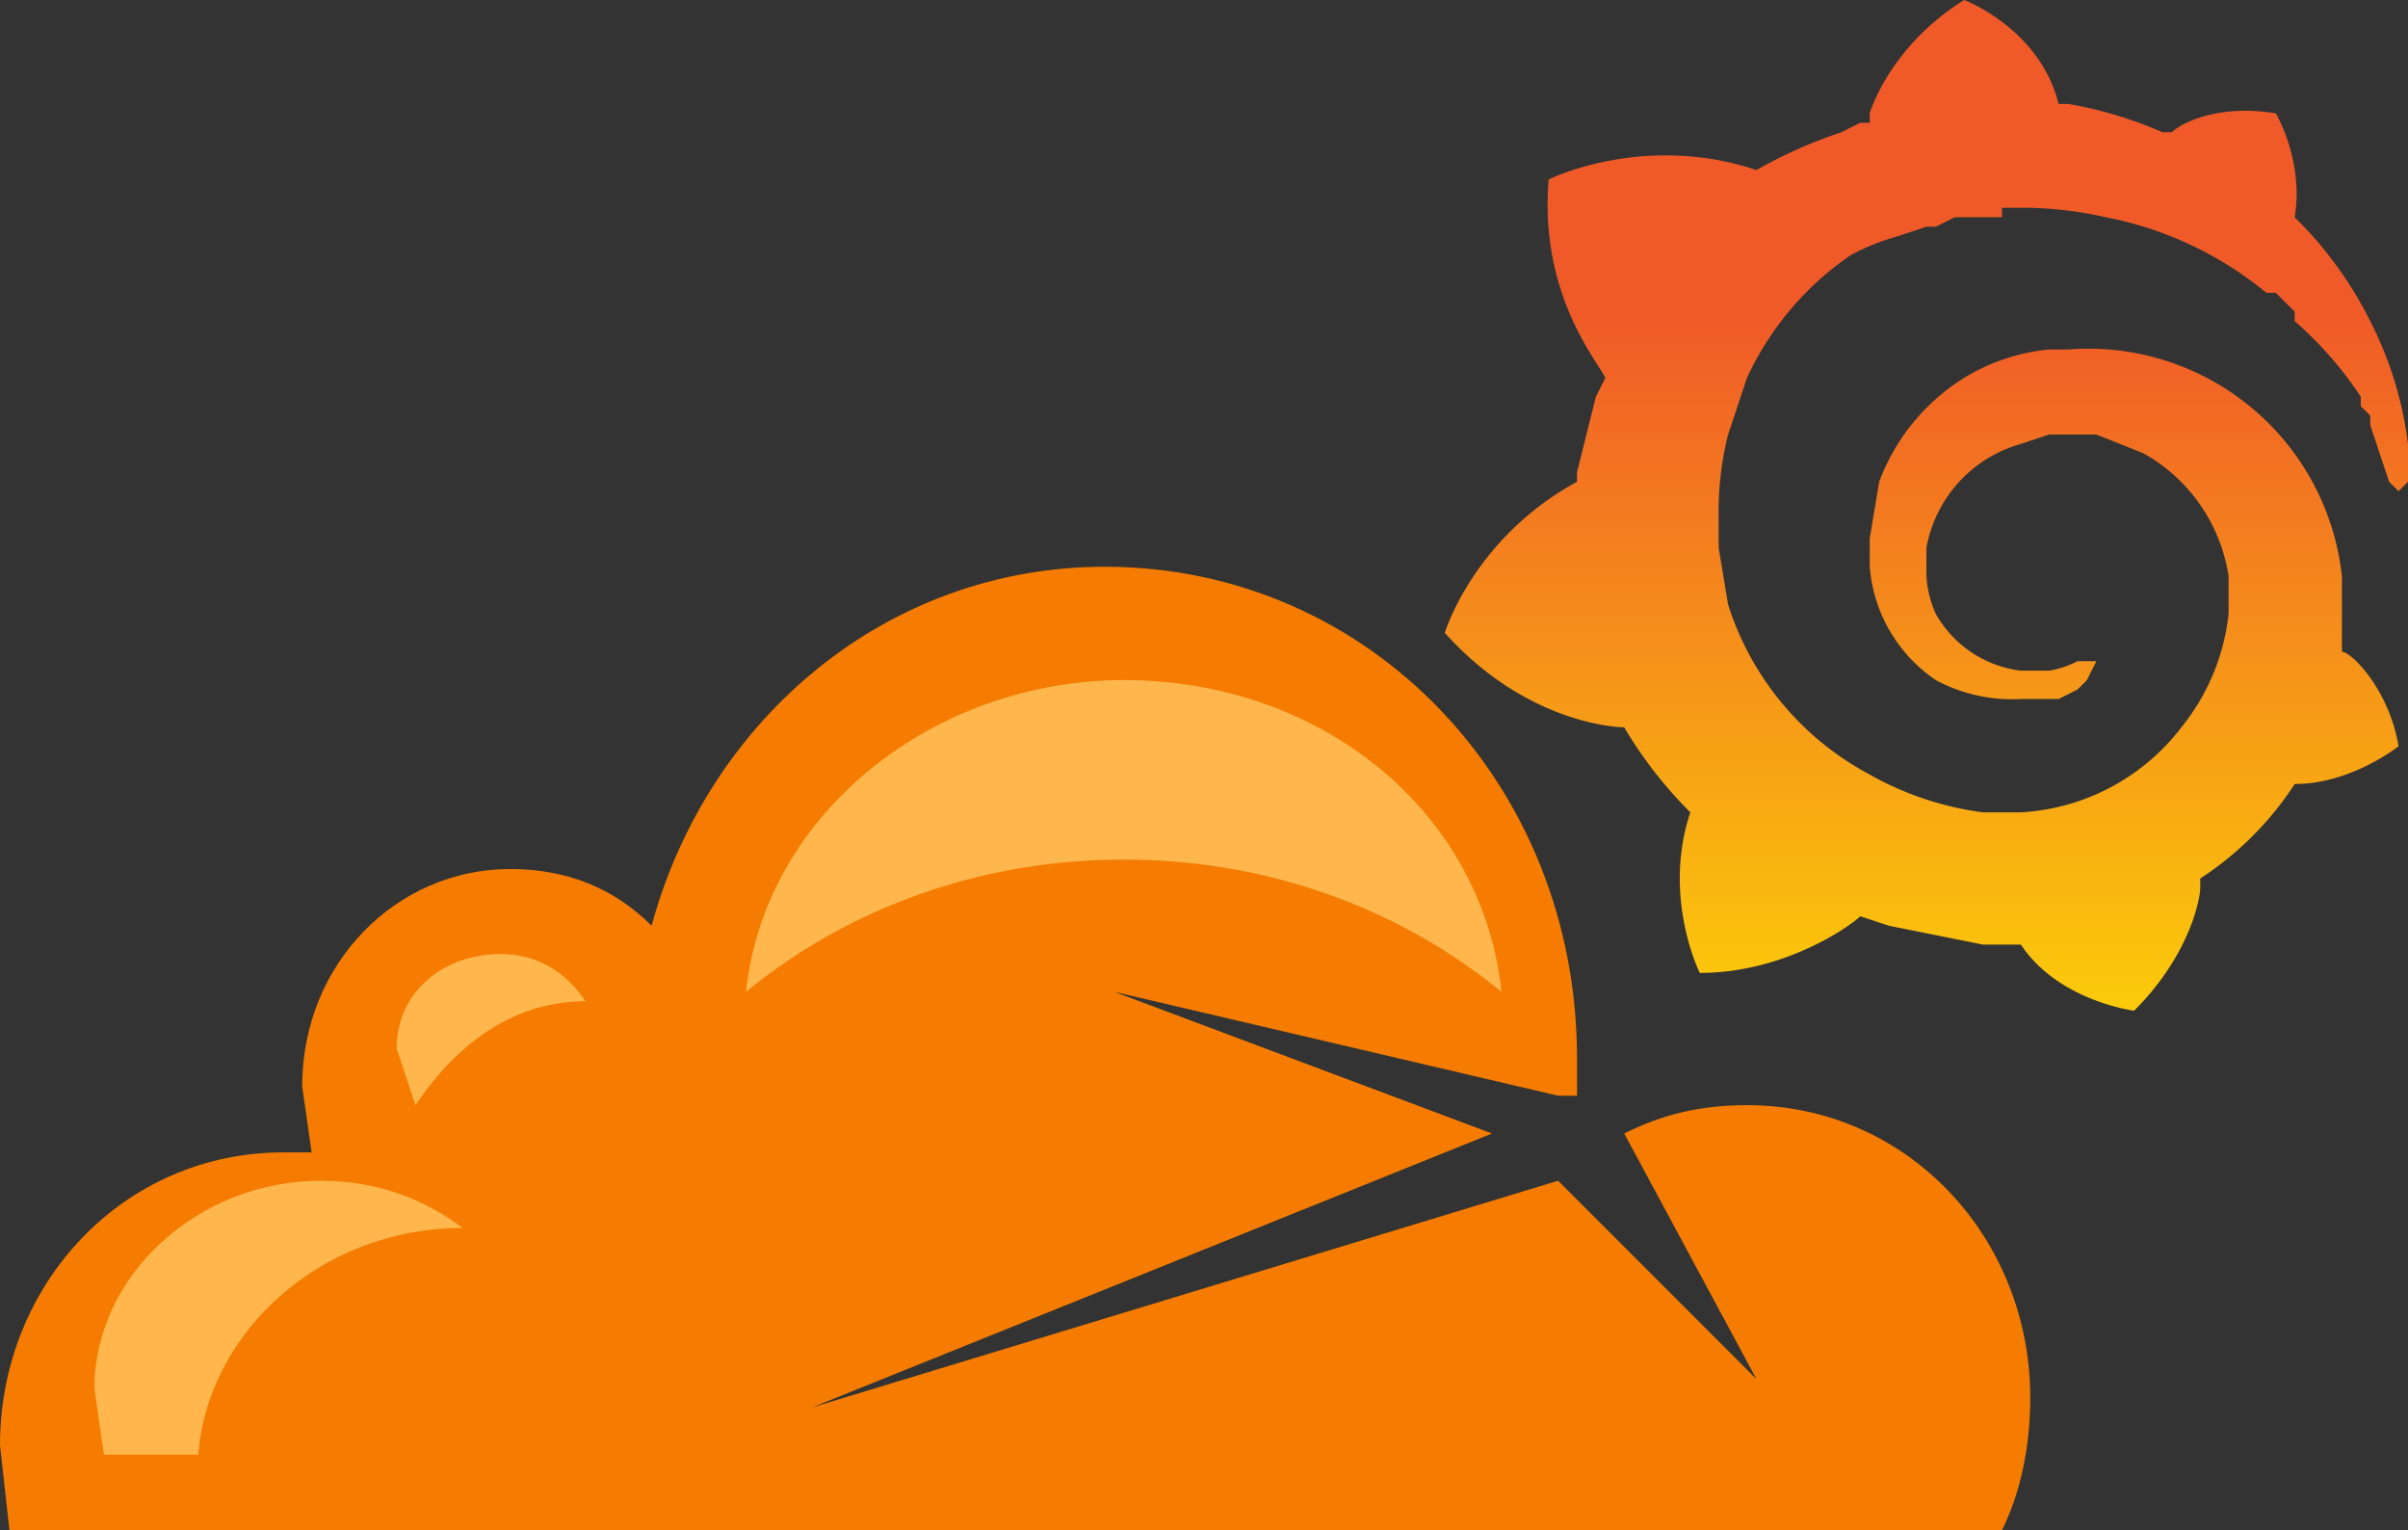
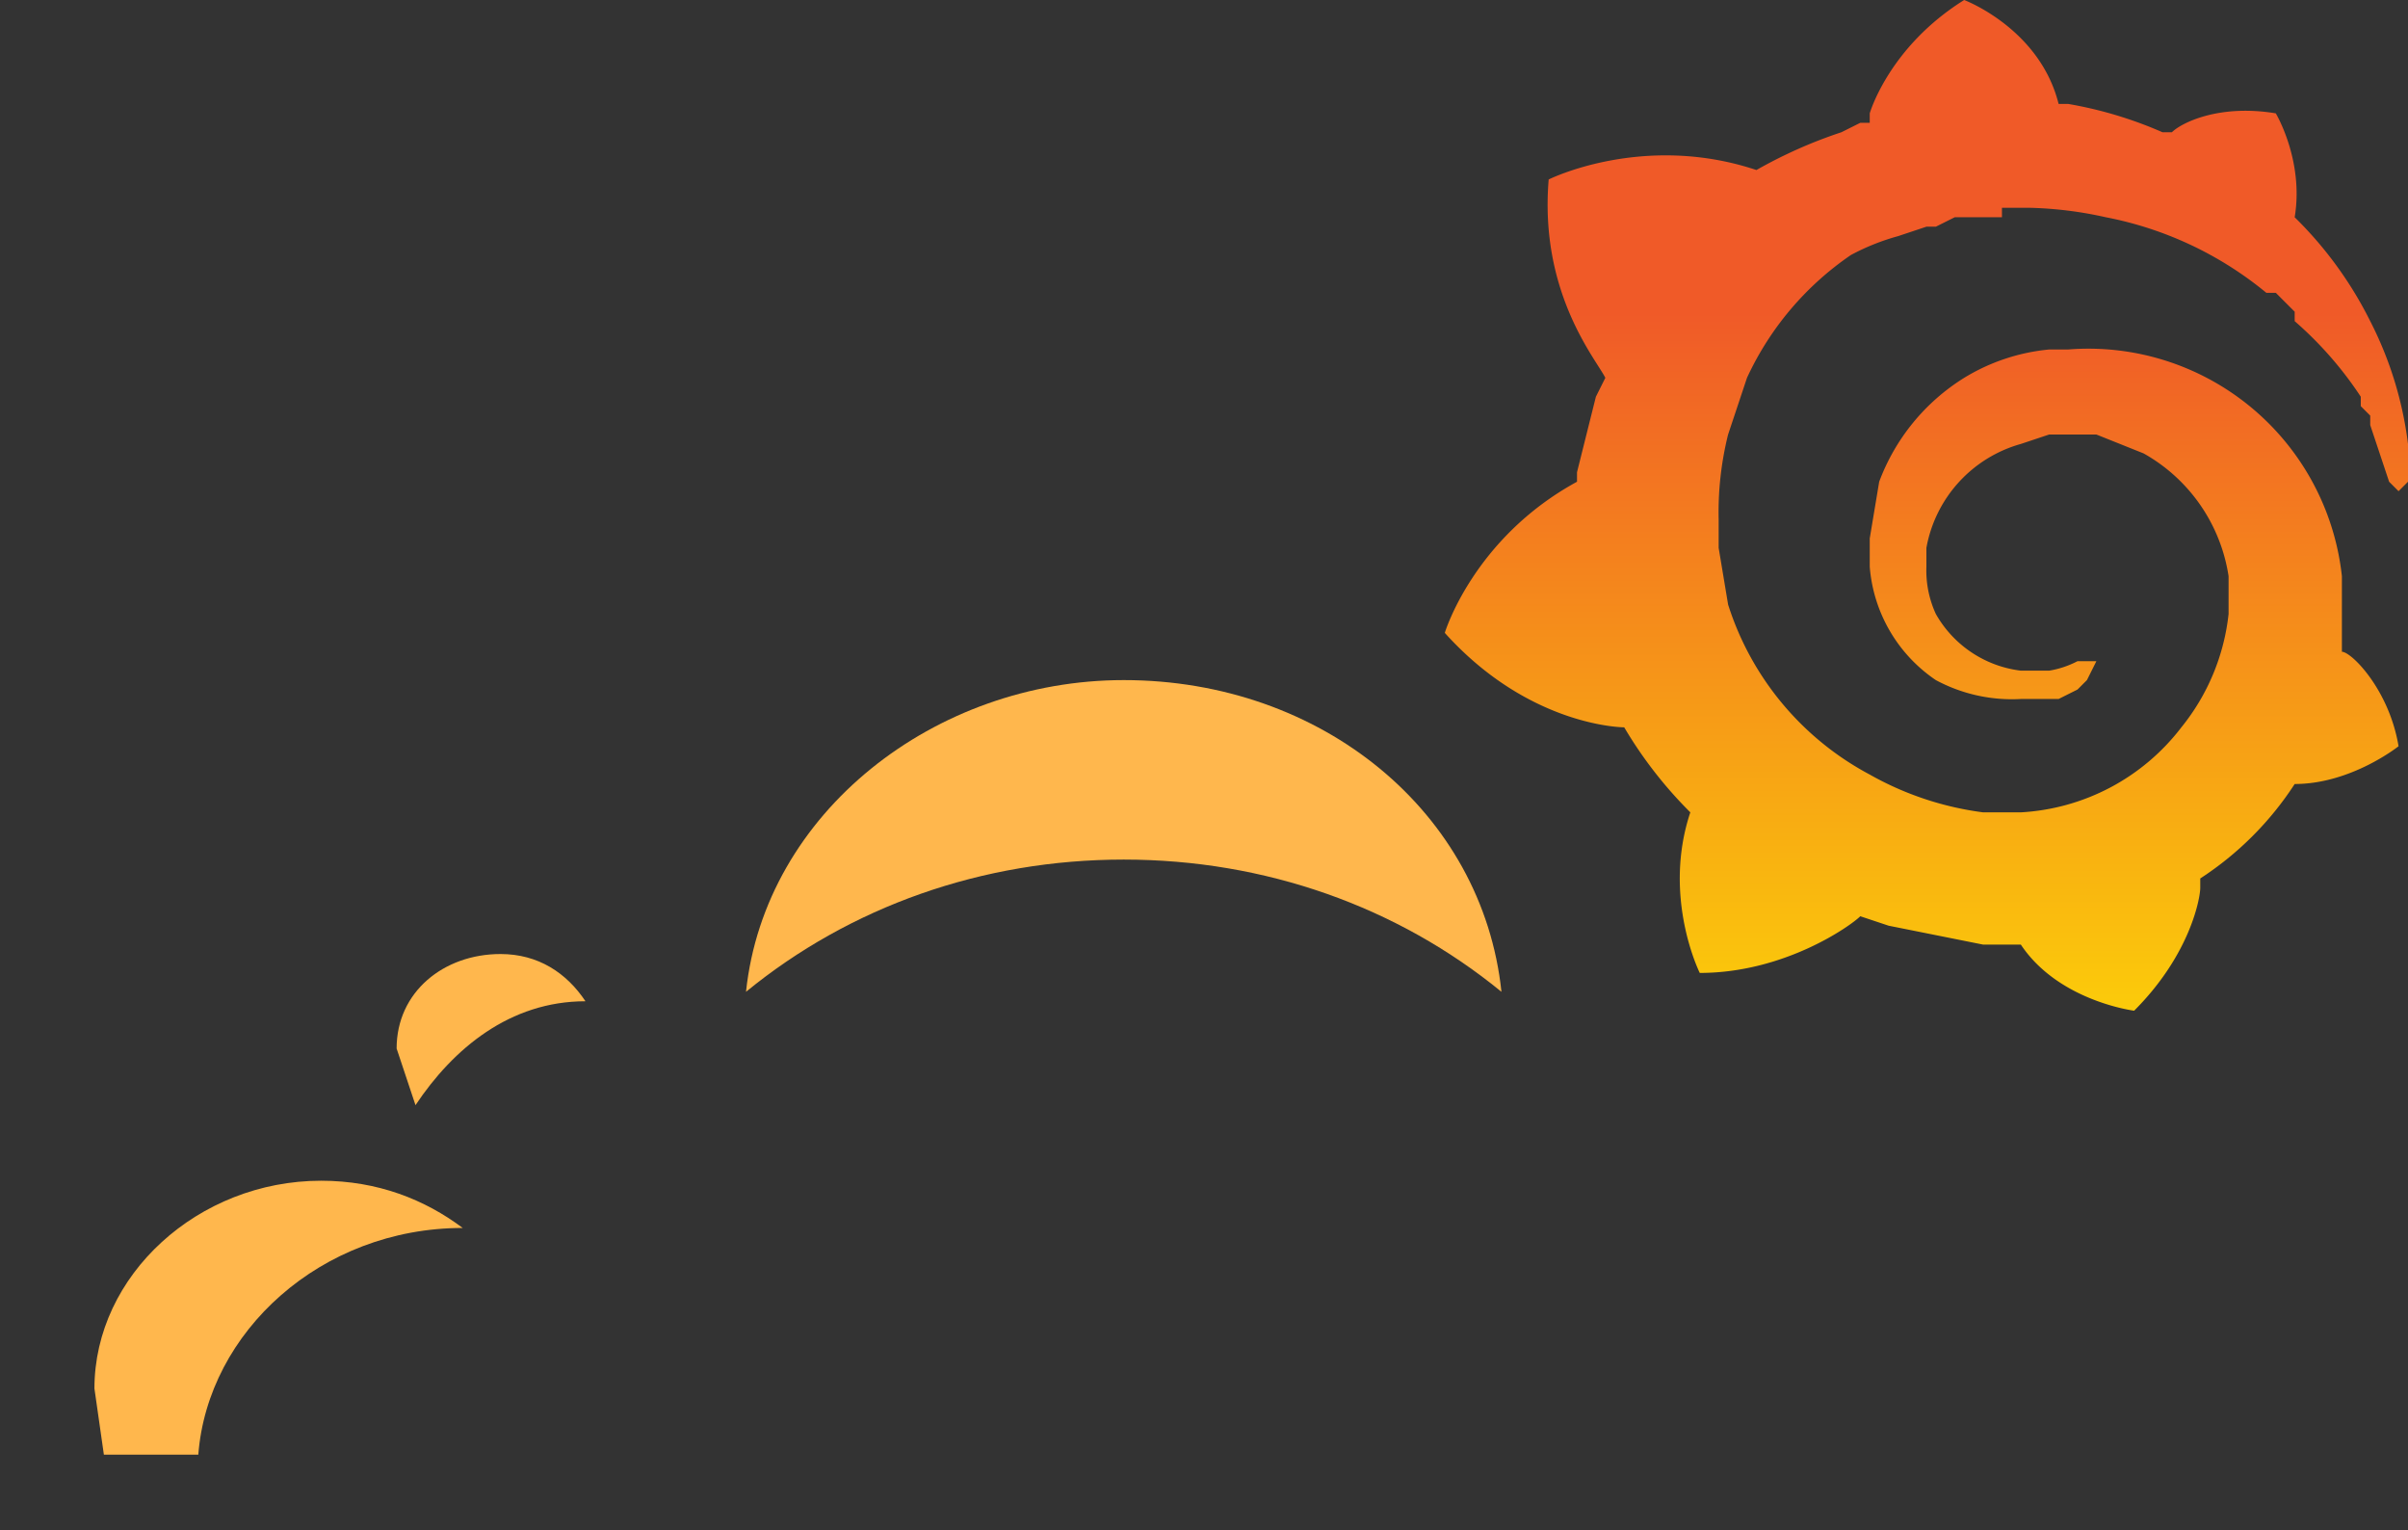
<svg xmlns="http://www.w3.org/2000/svg" viewBox="0 0 255 162">
  <rect x="0" y="0" width="255" height="162" fill="#333333" stroke="none" />
  <defs />
  <defs>
    <linearGradient id="a" x1="50%" x2="50%" y1="122.5%" y2="31.1%">
      <stop offset="0%" stop-color="#FFF100" />
      <stop offset="100%" stop-color="#F05A28" />
    </linearGradient>
  </defs>
  <g fill="none" fill-rule="nonzero">
-     <path fill="#F57C00" d="M185 117c-5 0-9 1-13 3l14 26-21-21-79 24 72-29-40-15 47 11h2v-4c0-29-22-52-50-52-23 0-42 16-48 38-4-4-9-6-15-6-12 0-22 10-22 23l1 7h-3c-17 0-30 14-30 31l1 9h211c2-4 3-9 3-14 0-17-13-31-30-31z" />
    <path fill="#FFB74D" d="M119 91c15 0 29 5 40 14-2-19-19-33-40-33-20 0-38 14-40 33 11-9 25-14 40-14zm-57 15c-2-3-5-5-9-5-6 0-11 4-11 10l2 6c4-6 10-11 18-11zm-41 48c1-13 13-24 28-24-4-3-9-5-15-5-13 0-24 10-24 22l1 7h10z" />
    <path fill="url(#a)" d="M255 47a39 39 0 00-4-13 41 41 0 00-8-11c1-6-2-11-2-11-6-1-10 1-11 2h-1a43 43 0 00-10-3h-1c-2-8-10-11-10-11-8 5-10 12-10 12v1h-1l-2 1a50 50 0 00-9 4c-12-4-22 1-22 1-1 12 5 19 6 21l-1 2-2 8v1c-11 6-14 16-14 16 9 10 19 10 19 10a45 45 0 007 9c-3 9 1 17 1 17 9 0 16-5 17-6l3 1 10 2h4c4 6 12 7 12 7 6-6 7-12 7-13v-1a34 34 0 0010-10c6 0 11-4 11-4-1-6-5-10-6-10v-1-1-4-2a27 27 0 00-29-24h-1-1a21 21 0 00-9 3 22 22 0 00-9 11l-1 6v3a16 16 0 007 12 17 17 0 009 2h4l2-1 1-1 1-2h-2a10 10 0 01-3 1h-2-1a12 12 0 01-9-6 11 11 0 01-1-5v-1-1a14 14 0 0110-11l3-1h5l5 2a18 18 0 019 13v4a23 23 0 01-5 12 23 23 0 01-17 9h-4a33 33 0 01-12-4 31 31 0 01-15-18l-1-6v-2-1a34 34 0 011-9l2-6a32 32 0 0111-13 24 24 0 015-2l3-1h1l2-1h5v-1h3a41 41 0 018 1 38 38 0 0117 8h1l1 1 1 1v1a39 39 0 017 8v1l1 1v1l1 3 1 3 1 1 1-1v-4z" />
  </g>
</svg>